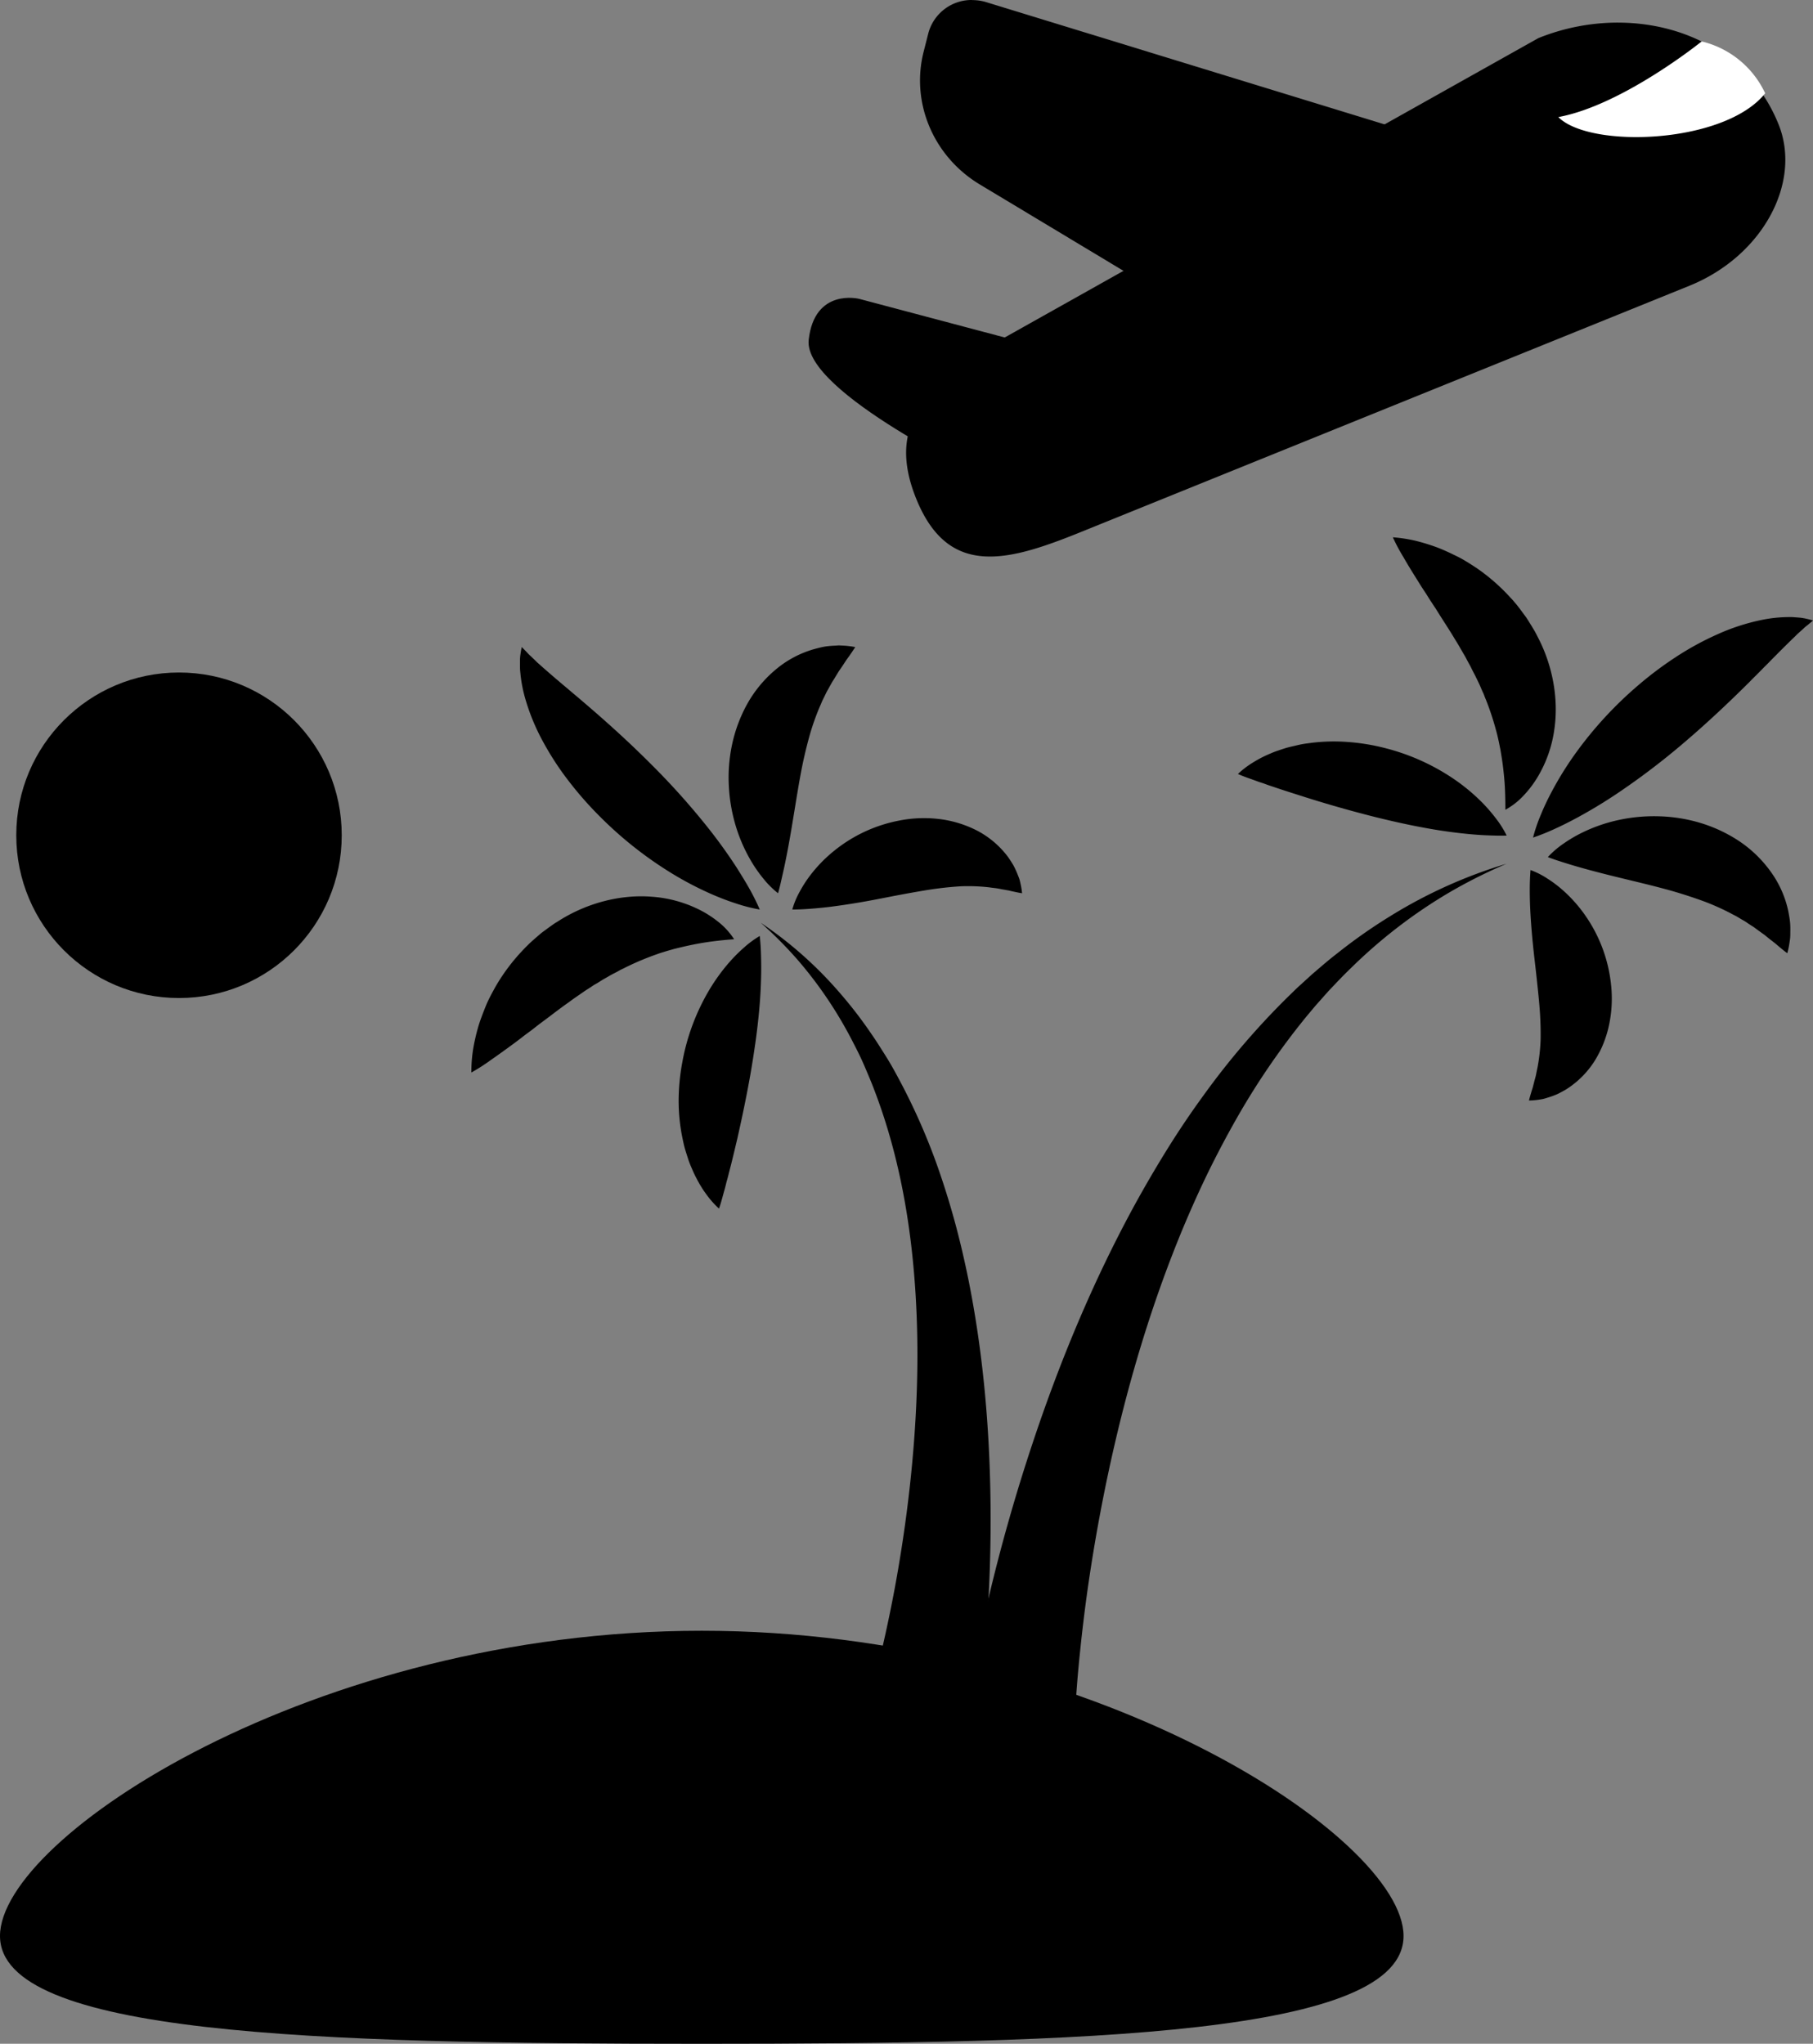
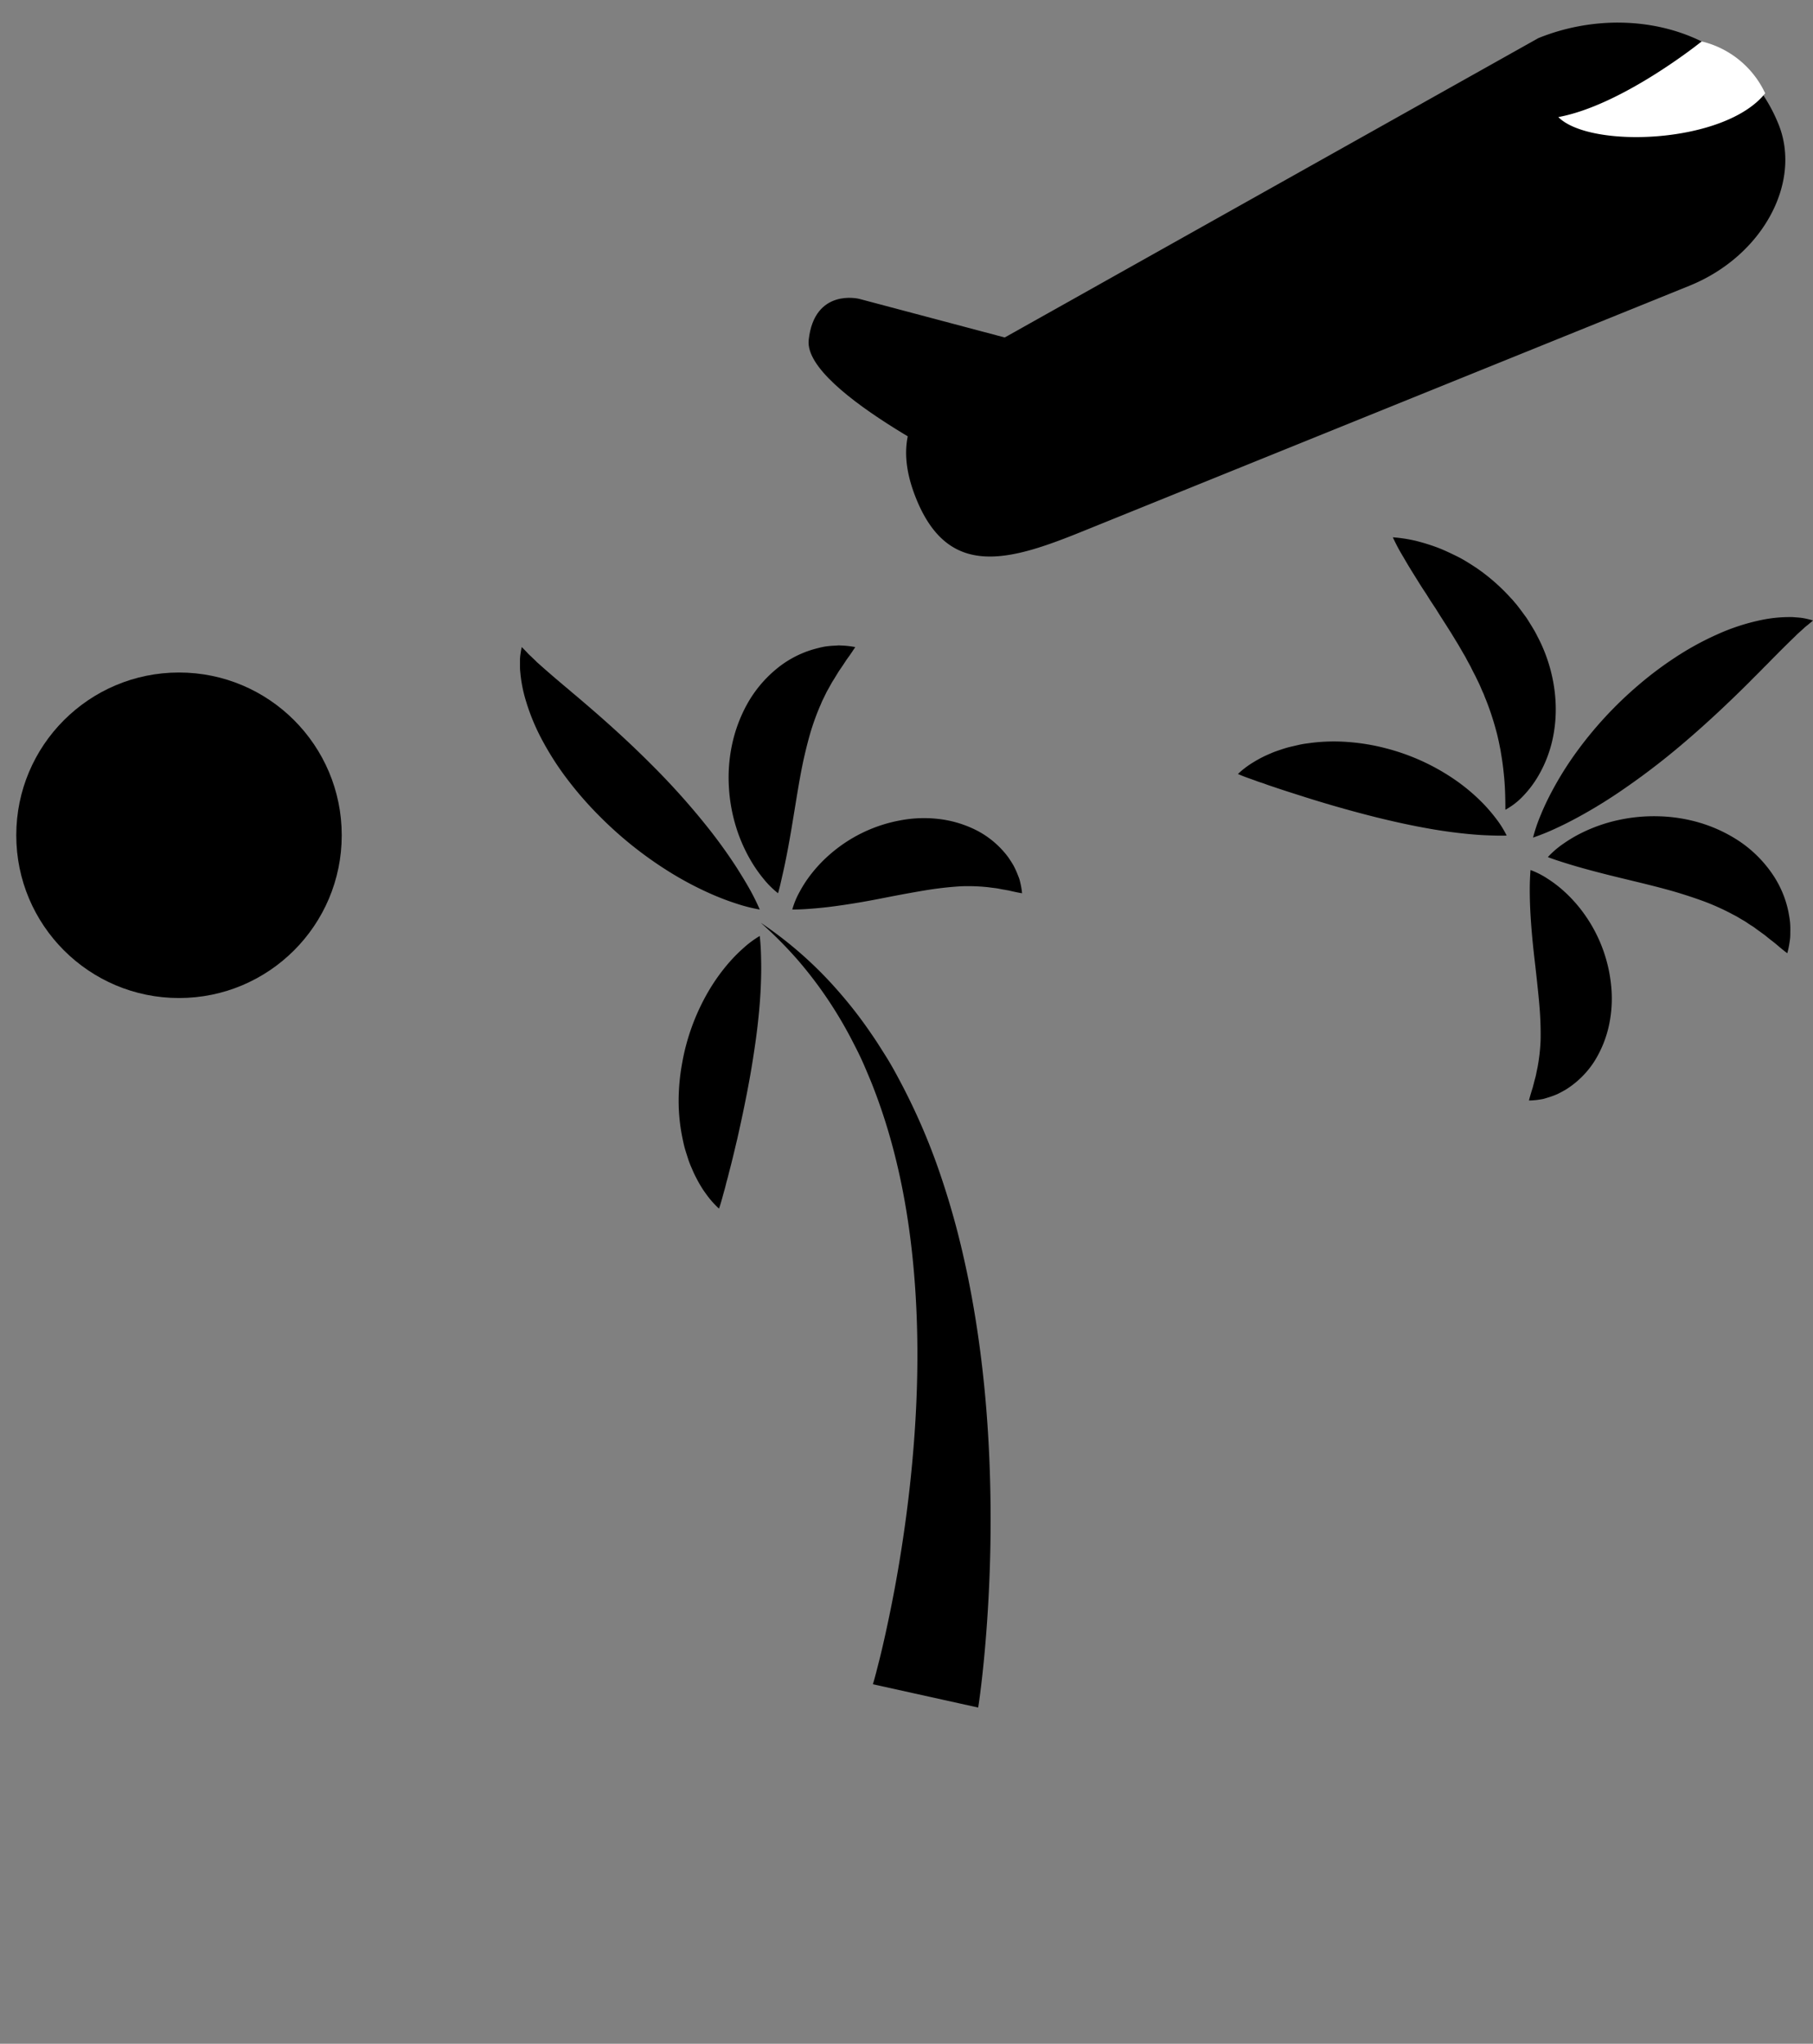
<svg xmlns="http://www.w3.org/2000/svg" id="Слой_1" data-name="Слой 1" viewBox="0 0 891.29 1004.55">
  <rect x="0" y="0" width="891.29" height="1004.55" fill="#808080" stroke="none" />
  <defs>
    <style>.cls-1{stroke:#000;stroke-miterlimit:10;}.cls-2{fill:#fff;}</style>
  </defs>
-   <path d="M1242,989c0,48.6-154.46,53-345,53s-345-4.4-345-53S706.46,839,897,839,1242,940.4,1242,989Z" transform="translate(-552 -37.45)" />
  <path d="M981.12,865.29c.09-.23.24-.77.36-1.19l.39-1.39.77-2.85,1.49-5.84c1-3.93,1.92-7.89,2.81-11.88q2.68-12,4.94-24.12,4.5-24.27,7.28-48.93c3.67-32.81,5-66,2.72-98.94s-8.14-65.78-20-96.78c-1.45-3.89-3.1-7.69-4.72-11.51s-3.45-7.57-5.37-11.25A205.93,205.93,0,0,0,959.18,529a201.08,201.08,0,0,0-15.26-20A205.42,205.42,0,0,0,926,491a194,194,0,0,1,38.44,34,211.86,211.86,0,0,1,15.88,20.56c2.5,3.56,4.78,7.25,7.11,10.94s4.44,7.49,6.48,11.34a309.86,309.86,0,0,1,20.75,48.06q4.19,12.43,7.55,25.13c2.23,8.46,4.18,17,5.92,25.57,6.88,34.33,10.09,69.31,10.74,104.29q.5,26.25-.93,52.55-.7,13.15-1.9,26.34c-.4,4.4-.85,8.8-1.35,13.23l-.81,6.68-.45,3.39-.25,1.74-.3,1.92Z" transform="translate(-552 -37.45)" />
-   <path d="M1027.83,873.58l.34-2.28.34-2.09.69-4.09c.48-2.71,1-5.39,1.48-8.06q1.53-8,3.21-15.9,3.39-15.81,7.32-31.4,7.89-31.2,18-61.68c13.44-40.61,29.86-80.29,50.33-117.88q7.71-14.07,16.17-27.7t17.92-26.61a378.83,378.83,0,0,1,41.66-48.6c1.93-1.84,3.78-3.75,5.78-5.53l5.9-5.38c4.06-3.46,8.06-7,12.27-10.21a259.78,259.78,0,0,1,26-18.28A238.82,238.82,0,0,1,1292.62,462,251.64,251.64,0,0,0,1264.68,476,247.21,247.21,0,0,0,1239,493.34a252.18,252.18,0,0,0-23.23,20.29c-3.71,3.54-7.2,7.32-10.72,11l-5.1,5.75c-1.73,1.89-3.31,3.92-5,5.86a362.45,362.45,0,0,0-34.73,50.44q-7.59,13.31-14.32,27.06c-4.47,9.18-8.63,18.5-12.56,27.91-15.63,37.72-27.22,77.05-35.88,116.92-4.32,19.94-7.91,40-10.79,60.18Q1084.54,833.9,1083,849c-.53,5-1,10.06-1.41,15.06q-.3,3.75-.56,7.46l-.23,3.69-.1,1.79c0,.57-.06,1.24-.07,1.61Z" transform="translate(-552 -37.45)" />
  <path d="M925.5,497.5c.38,3.41.55,6.6.63,9.72s.12,6.17.06,9.15c-.11,6-.43,11.7-.94,17.29s-1.14,11.05-1.91,16.41-1.58,10.64-2.51,15.87c-1.85,10.46-4,20.71-6.38,31.27-1.27,5.3-2.49,10.65-4,16.29-.34,1.4-.69,2.83-1.11,4.28s-.69,2.89-1.14,4.39c-.88,3-1.55,6-2.74,9.33a45.42,45.42,0,0,1-6.57-7.51c-1-1.33-1.86-2.71-2.69-4.1s-1.58-2.83-2.33-4.28-1.35-2.92-2-4.4-1.23-3-1.7-4.51-1-3.05-1.44-4.6-.77-3.09-1.1-4.64a90.39,90.39,0,0,1-2-18.84A103.22,103.22,0,0,1,887.35,560a106.94,106.94,0,0,1,12.55-34.64,93.88,93.88,0,0,1,10.85-15.18,78.64,78.64,0,0,1,6.77-6.77A48.68,48.68,0,0,1,925.5,497.5Z" transform="translate(-552 -37.45)" />
-   <path d="M912.9,499.11c-3.86.26-7.37.63-10.77,1.07s-6.64,1-9.74,1.63-6.1,1.35-9,2.06c-1.44.43-2.85.8-4.23,1.23s-2.74.82-4.08,1.32A137.69,137.69,0,0,0,860,512.71c-.6.3-1.2.62-1.81.9a18.82,18.82,0,0,0-1.79.91c-1.18.68-2.39,1.26-3.57,1.89s-2.35,1.37-3.52,2-2.33,1.44-3.51,2.15l-1.77,1-1.73,1.17c-1.16.78-2.37,1.46-3.52,2.3-2.31,1.63-4.71,3.18-7,4.94-4.79,3.32-9.5,7.09-14.56,10.78l-3.73,2.91c-1.28,1-2.6,1.9-3.89,2.89-2.52,2-5.24,4-8,6s-5.53,4-8.5,6.06a92.84,92.84,0,0,1-9.38,6,73.05,73.05,0,0,1,.84-11.26,97.4,97.4,0,0,1,2.42-10.76c1-3.51,2.35-6.9,3.7-10.31s3.14-6.62,4.91-9.85a95.3,95.3,0,0,1,13.41-17.92c.65-.69,1.3-1.38,2-2.05l1-1,1.06-1c1.42-1.29,2.89-2.53,4.35-3.8.71-.64,1.51-1.2,2.29-1.78l2.35-1.73,2.39-1.69c.82-.53,1.66-1,2.5-1.56,13.26-8.36,29.79-13,45.76-11.67a61.86,61.86,0,0,1,22.69,6.15,52.37,52.37,0,0,1,9.76,6.2A35.11,35.11,0,0,1,912.9,499.11Z" transform="translate(-552 -37.45)" />
  <path d="M925.5,484.5a79.94,79.94,0,0,1-11.73-3c-3.78-1.21-7.41-2.62-11-4.14a163.64,163.64,0,0,1-20.35-10.54,189.19,189.19,0,0,1-35.48-28,175.26,175.26,0,0,1-15.1-17.13,142.75,142.75,0,0,1-12.75-19.46A103.88,103.88,0,0,1,810,380.07a68.45,68.45,0,0,1-2.21-12.15,26.58,26.58,0,0,1-.17-3.12c0-1.05,0-2.09,0-3.11a25.74,25.74,0,0,1,.32-3.13c.14-1,.33-2.06.55-3.06.76.75,1.49,1.48,2.18,2.2s1.29,1.43,2.06,2.08l2.09,2,1,1c.34.32.71.64,1.06.95,2.78,2.49,5.52,4.86,8.24,7.2l4.09,3.47c1.38,1.15,2.75,2.28,4.06,3.44,2.76,2.27,5.4,4.57,8.09,6.87,10.68,9.19,21.07,18.66,31.08,28.73a358,358,0,0,1,28.71,32.24c4.52,5.78,8.86,11.82,13,18.21,2,3.19,4.06,6.47,6,9.9A109.12,109.12,0,0,1,925.5,484.5Z" transform="translate(-552 -37.45)" />
  <path d="M934.5,476.5a44.28,44.28,0,0,1-7.25-7.23,67.54,67.54,0,0,1-5.7-8.09,78.27,78.27,0,0,1-7.88-17.87,81.67,81.67,0,0,1-3.36-19.49,77.57,77.57,0,0,1,1.59-20.43,72.16,72.16,0,0,1,7.48-20,60.35,60.35,0,0,1,13.89-16.78A50.89,50.89,0,0,1,952,356.57c1.7-.46,3.36-.91,5-1.22s3.43-.45,5.15-.54c.86,0,1.68-.16,2.55-.12s1.74.07,2.6.13a45.1,45.1,0,0,1,5.15.68c-1,1.56-1.93,2.92-2.86,4.27l-1.41,1.93-1.31,2c-.84,1.32-1.71,2.51-2.52,3.72l-2.24,3.67c-.36.6-.75,1.15-1.09,1.74s-.65,1.2-1,1.79c-.62,1.19-1.31,2.25-1.87,3.41s-1.1,2.28-1.65,3.37-.94,2.26-1.46,3.31a123.16,123.16,0,0,0-4.65,12.91c-1.25,4.35-2.35,8.75-3.37,13.34-2,9.2-3.48,19.18-5.29,30-.88,5.4-1.85,11-3,16.89-.58,2.94-1.19,5.94-1.9,9S935.49,473.1,934.5,476.5Z" transform="translate(-552 -37.45)" />
  <path d="M941.5,484.5a39.86,39.86,0,0,1,3.59-8.68,60.67,60.67,0,0,1,4.82-7.59,69.88,69.88,0,0,1,12.2-12.63,72.37,72.37,0,0,1,32.46-14.92,62.47,62.47,0,0,1,19.21-.65,55.07,55.07,0,0,1,19,5.91,45.1,45.1,0,0,1,14.89,12.88c.92,1.35,1.8,2.69,2.59,4.06a42.67,42.67,0,0,1,2,4.36c.29.74.59,1.44.84,2.19s.41,1.55.59,2.33a34.42,34.42,0,0,1,.77,4.74c-1.68-.26-3.17-.6-4.64-.91l-2.11-.49c-.74-.1-1.42-.25-2.12-.37-1.41-.2-2.65-.54-4-.71s-2.58-.31-3.78-.48a93,93,0,0,0-13.25-.47c-4.09.24-7.9.62-11.77,1.12s-7.81,1.19-11.9,1.91-8.33,1.52-12.77,2.39-9,1.76-13.88,2.58-9.92,1.59-15.3,2.24c-2.7.31-5.48.58-8.37.8S944.78,484.5,941.5,484.5Z" transform="translate(-552 -37.45)" />
  <path d="M1292.69,448.14c-3.43.12-6.62,0-9.74-.12s-6.16-.36-9.12-.64c-5.93-.58-11.63-1.34-17.17-2.28s-10.92-2-16.21-3.16-10.49-2.4-15.63-3.73c-10.29-2.65-20.34-5.53-30.68-8.78-5.19-1.67-10.44-3.29-16-5.19-1.37-.45-2.76-.91-4.17-1.44s-2.84-.91-4.3-1.48c-2.92-1.1-5.89-2-9.09-3.45a44.69,44.69,0,0,1,8-6c1.4-.86,2.84-1.65,4.3-2.38s2.94-1.36,4.44-2,3-1.12,4.54-1.64,3.08-1,4.63-1.35,3.12-.74,4.69-1.08,3.14-.53,4.72-.74a89.59,89.59,0,0,1,18.93-.51,102.61,102.61,0,0,1,18.44,3.07,106.84,106.84,0,0,1,33.57,15.18,93.34,93.34,0,0,1,14.3,12,79.51,79.51,0,0,1,6.23,7.26A48.74,48.74,0,0,1,1292.69,448.14Z" transform="translate(-552 -37.45)" />
  <path d="M1292.06,435.46c0-3.88-.07-7.4-.24-10.83s-.5-6.69-.87-9.84-.87-6.18-1.37-9.09c-.32-1.46-.57-2.9-.89-4.31s-.61-2.8-1-4.16a137.27,137.27,0,0,0-5.1-15.62c-.25-.62-.53-1.24-.76-1.87a19.63,19.63,0,0,0-.76-1.86c-.59-1.22-1.07-2.47-1.62-3.7s-1.18-2.45-1.76-3.67-1.26-2.44-1.87-3.66l-.91-1.85-1-1.81c-.68-1.22-1.27-2.48-2-3.69-1.45-2.43-2.8-4.94-4.38-7.4-2.94-5-6.34-10-9.62-15.35l-2.62-3.95c-.86-1.34-1.69-2.73-2.58-4.09-1.83-2.67-3.54-5.53-5.35-8.41s-3.61-5.83-5.38-8.94a89.45,89.45,0,0,1-5.24-9.82,73.74,73.74,0,0,1,11.16,1.71,99.41,99.41,0,0,1,10.53,3.24c3.43,1.29,6.71,2.87,10,4.49s6.36,3.64,9.45,5.65a95.69,95.69,0,0,1,16.83,14.75q1,1,1.89,2.13l.94,1.08.88,1.13c1.18,1.52,2.3,3.08,3.45,4.63.59.76,1.09,1.6,1.61,2.42l1.54,2.48,1.5,2.51c.47.86.92,1.74,1.36,2.61,7.32,13.87,10.64,30.7,8.11,46.53a61.85,61.85,0,0,1-7.88,22.15,52.42,52.42,0,0,1-6.93,9.25A35.25,35.25,0,0,1,1292.06,435.46Z" transform="translate(-552 -37.45)" />
  <path d="M1305.66,449.14a80,80,0,0,1,3.93-11.46c1.5-3.68,3.19-7.19,5-10.63a164,164,0,0,1,12.07-19.48,189.94,189.94,0,0,1,30.62-33.22,176.36,176.36,0,0,1,18.24-13.73,143.37,143.37,0,0,1,20.39-11.21,103.36,103.36,0,0,1,22.79-7.38,67.84,67.84,0,0,1,12.28-1.27,25.17,25.17,0,0,1,3.12.07c1.05.08,2.08.15,3.11.26a26,26,0,0,1,3.09.55c1,.22,2,.49,3,.79-.81.7-1.59,1.37-2.36,2s-1.53,1.18-2.24,1.9l-2.14,1.92c-.34.32-.69.63-1,.92s-.68.66-1,1c-2.7,2.58-5.28,5.13-7.82,7.67l-3.77,3.8c-1.25,1.3-2.49,2.57-3.75,3.79-2.48,2.58-5,5-7.47,7.54-10,9.93-20.23,19.56-31,28.77a358.21,358.21,0,0,1-34.35,26.14c-6.11,4.06-12.47,7.92-19.15,11.53-3.35,1.81-6.77,3.55-10.34,5.18A110.24,110.24,0,0,1,1305.66,449.14Z" transform="translate(-552 -37.45)" />
  <path d="M1312.94,458.73a44.42,44.42,0,0,1,7.76-6.67,67.61,67.61,0,0,1,8.51-5.06,78.05,78.05,0,0,1,18.42-6.48,81.71,81.71,0,0,1,19.7-1.85,77.83,77.83,0,0,1,20.24,3.16,72.34,72.34,0,0,1,19.35,9A60.45,60.45,0,0,1,1422.58,466a51,51,0,0,1,8.59,19.45c.32,1.72.64,3.41.82,5.13s.18,3.45.14,5.18c0,.86,0,1.68-.07,2.55s-.21,1.72-.34,2.58a40.61,40.61,0,0,1-1.07,5.08c-1.48-1.07-2.76-2.14-4-3.18l-1.82-1.55-1.86-1.46c-1.26-.94-2.37-1.9-3.51-2.8l-3.5-2.52c-.57-.4-1.08-.83-1.64-1.22s-1.15-.74-1.72-1.1c-1.14-.71-2.14-1.49-3.26-2.13s-2.18-1.27-3.22-1.9-2.19-1.12-3.2-1.71a120.87,120.87,0,0,0-12.51-5.64c-4.23-1.58-8.54-3-13-4.38-9-2.72-18.85-5-29.48-7.59-5.32-1.29-10.84-2.69-16.61-4.27-2.89-.81-5.84-1.64-8.87-2.59S1316.25,460,1312.94,458.73Z" transform="translate(-552 -37.45)" />
  <path d="M1304.42,465.09a40.17,40.17,0,0,1,8.38,4.25,60.55,60.55,0,0,1,7.2,5.39,69.85,69.85,0,0,1,11.65,13.14A72.48,72.48,0,0,1,1344,521.38a62.39,62.39,0,0,1-.84,19.21,55.19,55.19,0,0,1-7.35,18.53,45.14,45.14,0,0,1-14,13.86c-1.41.81-2.82,1.58-4.25,2.27a43.1,43.1,0,0,1-4.49,1.64c-.76.23-1.49.48-2.26.67s-1.57.29-2.36.42a34.77,34.77,0,0,1-4.79.39c.39-1.65.85-3.11,1.27-4.55l.65-2.07c.16-.73.36-1.4.53-2.08.31-1.39.74-2.6,1-3.9s.51-2.54.77-3.73a92.17,92.17,0,0,0,1.49-13.18c.08-4.09,0-7.92-.21-11.82s-.58-7.88-1-12-.88-8.42-1.4-12.91-1.06-9.15-1.5-14-.83-10-1.06-15.43c-.1-2.72-.16-5.51-.15-8.41S1304.17,468.36,1304.42,465.09Z" transform="translate(-552 -37.45)" />
  <circle cx="88" cy="410.55" r="80" />
  <path d="M1038.71,310.53c-16.66,0-28-8.93-35.78-28.1-7.4-18.28-6.49-32.93,2.87-46.09,8.54-12,23.48-21.91,40.69-32.69l262.07-147a104.89,104.89,0,0,1,38.87-7.56c36.06,0,66.15,19,78.53,49.6,5.57,13.78,4.15,29.59-4,44.54s-22.25,27.24-39.47,34.21L1084.57,298C1068.9,304.34,1052.44,310.53,1038.71,310.53Z" transform="translate(-552 -37.45)" />
  <path d="M1347.43,49.6c16.94,0,33,4.23,46.38,12.22a75.93,75.93,0,0,1,31.69,37.07c5.51,13.63,4.1,29.3-4,44.11-8.17,15-22.11,27.06-39.22,34L1084.38,297.53c-15.62,6.32-32,12.5-45.67,12.5-16.43,0-27.65-8.83-35.32-27.78-7.33-18.12-6.43-32.61,2.82-45.62,8.48-11.93,23.38-21.8,40.5-32.54l262-147a104.12,104.12,0,0,1,38.68-7.53h0m0-1a104.62,104.62,0,0,0-39.12,7.63l-262.09,147c-34.4,21.57-59.89,39.52-43.76,79.4,8.56,21.14,21,28.41,36.25,28.41,13.49,0,29.12-5.72,46-12.57l297.9-120.54c36-14.58,55.34-50.79,43.76-79.4-13.59-33.61-45.67-49.92-79-49.92Z" transform="translate(-552 -37.45)" />
-   <path d="M1196.5,221.62a22.69,22.69,0,0,1-11.71-3.27L1034,127.68c-22.78-13.7-33.79-39.72-27.4-64.75l2.29-9a21.56,21.56,0,0,1,21.06-16,22.87,22.87,0,0,1,6.7,1L1240,101.35a22.44,22.44,0,0,1,14,12.38,21.06,21.06,0,0,1-.27,17.57l-37.56,78.18A21.55,21.55,0,0,1,1196.5,221.62Z" transform="translate(-552 -37.45)" />
-   <path d="M1029.91,38.45h0a22.51,22.51,0,0,1,6.55,1l203.4,62.4a21.88,21.88,0,0,1,13.7,12.1,20.57,20.57,0,0,1-.26,17.16l-37.56,78.18a21.05,21.05,0,0,1-19.23,11.85,22.22,22.22,0,0,1-11.46-3.2l-150.83-90.67a59.56,59.56,0,0,1-24.37-27.92,56.5,56.5,0,0,1-2.8-36.27l2.29-9a21,21,0,0,1,20.57-15.63m0-1a22,22,0,0,0-21.54,16.38l-2.29,9c-6.41,25.08,4.8,51.58,27.63,65.3l150.82,90.67a23.16,23.16,0,0,0,12,3.34,22.2,22.2,0,0,0,20.14-12.42l37.55-78.18c5.82-12.1-.83-26.59-14-30.64l-203.41-62.4a23.27,23.27,0,0,0-6.84-1Z" transform="translate(-552 -37.45)" />
  <path class="cls-1" d="M1076.38,211.93l-102.1-27.1s-21.49-5.43-24.22,19.76,87.32,67.8,87.32,67.8l41-61.85Z" transform="translate(-552 -37.45)" />
  <path class="cls-2" d="M1388.56,57.81S1349.75,89.16,1318.09,95c15.54,15.66,81.85,13.23,101.69-11.7A46.36,46.36,0,0,0,1388.56,57.81Z" transform="translate(-552 -37.45)" />
</svg>